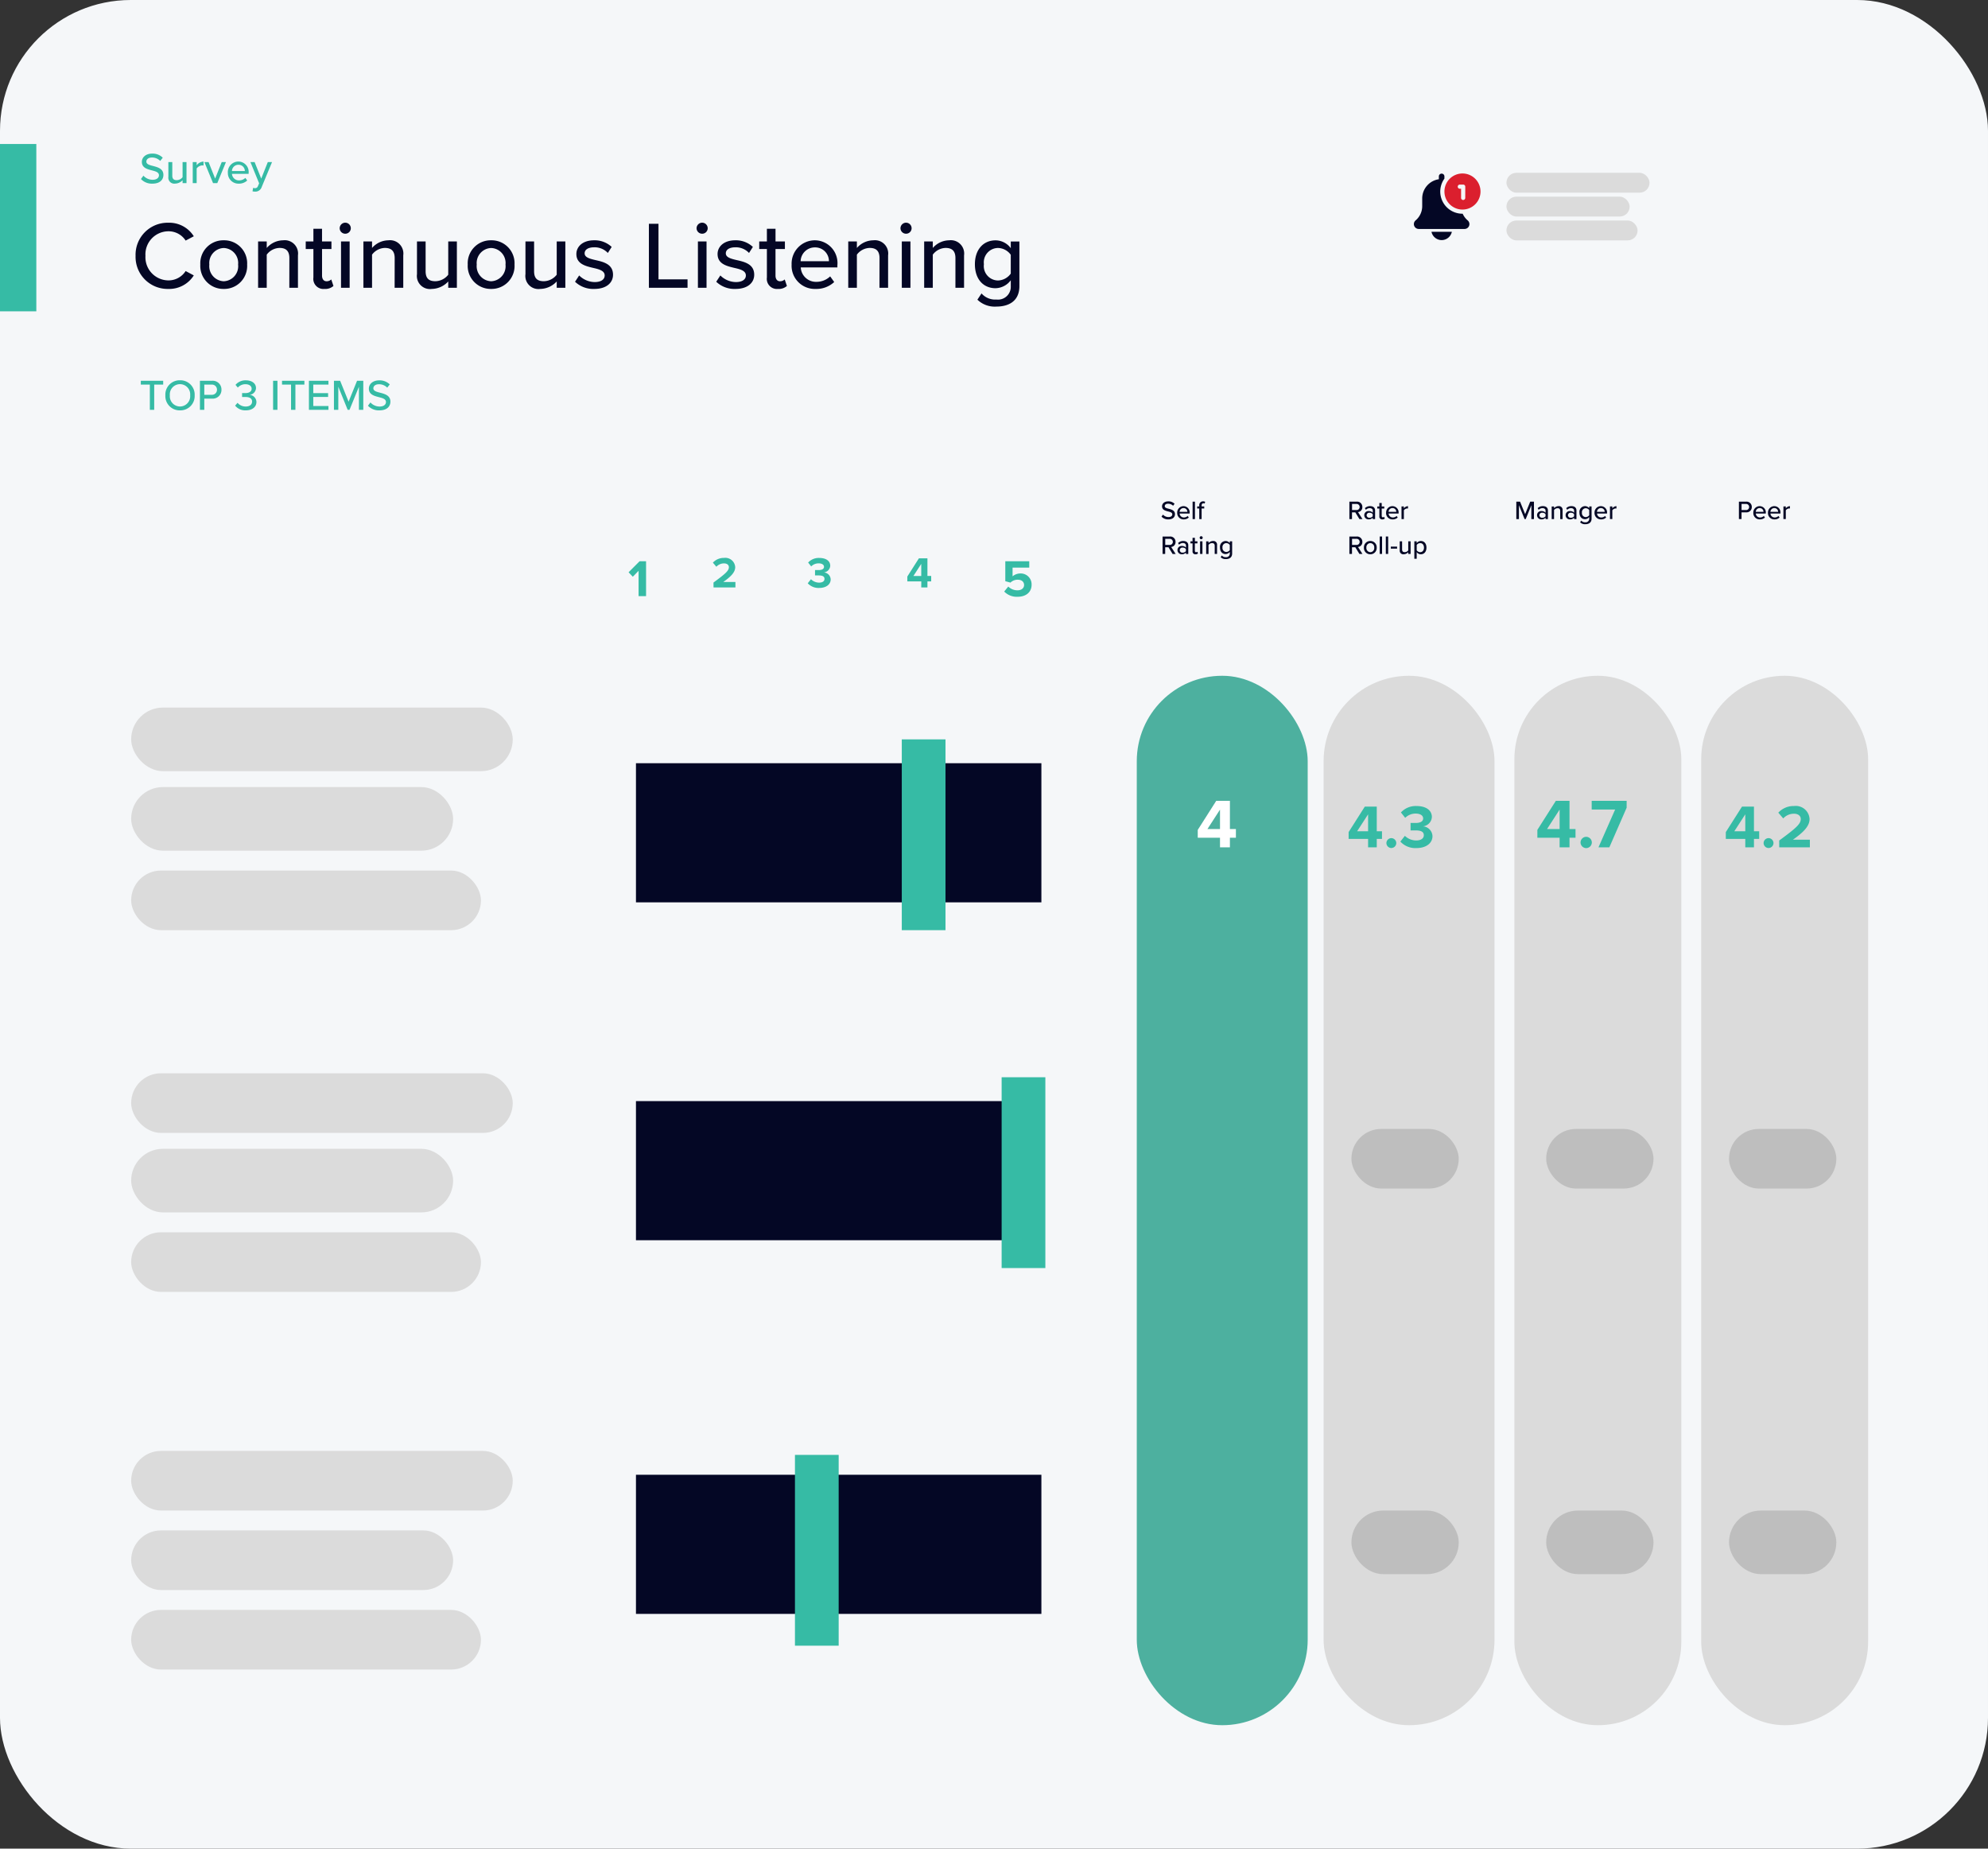
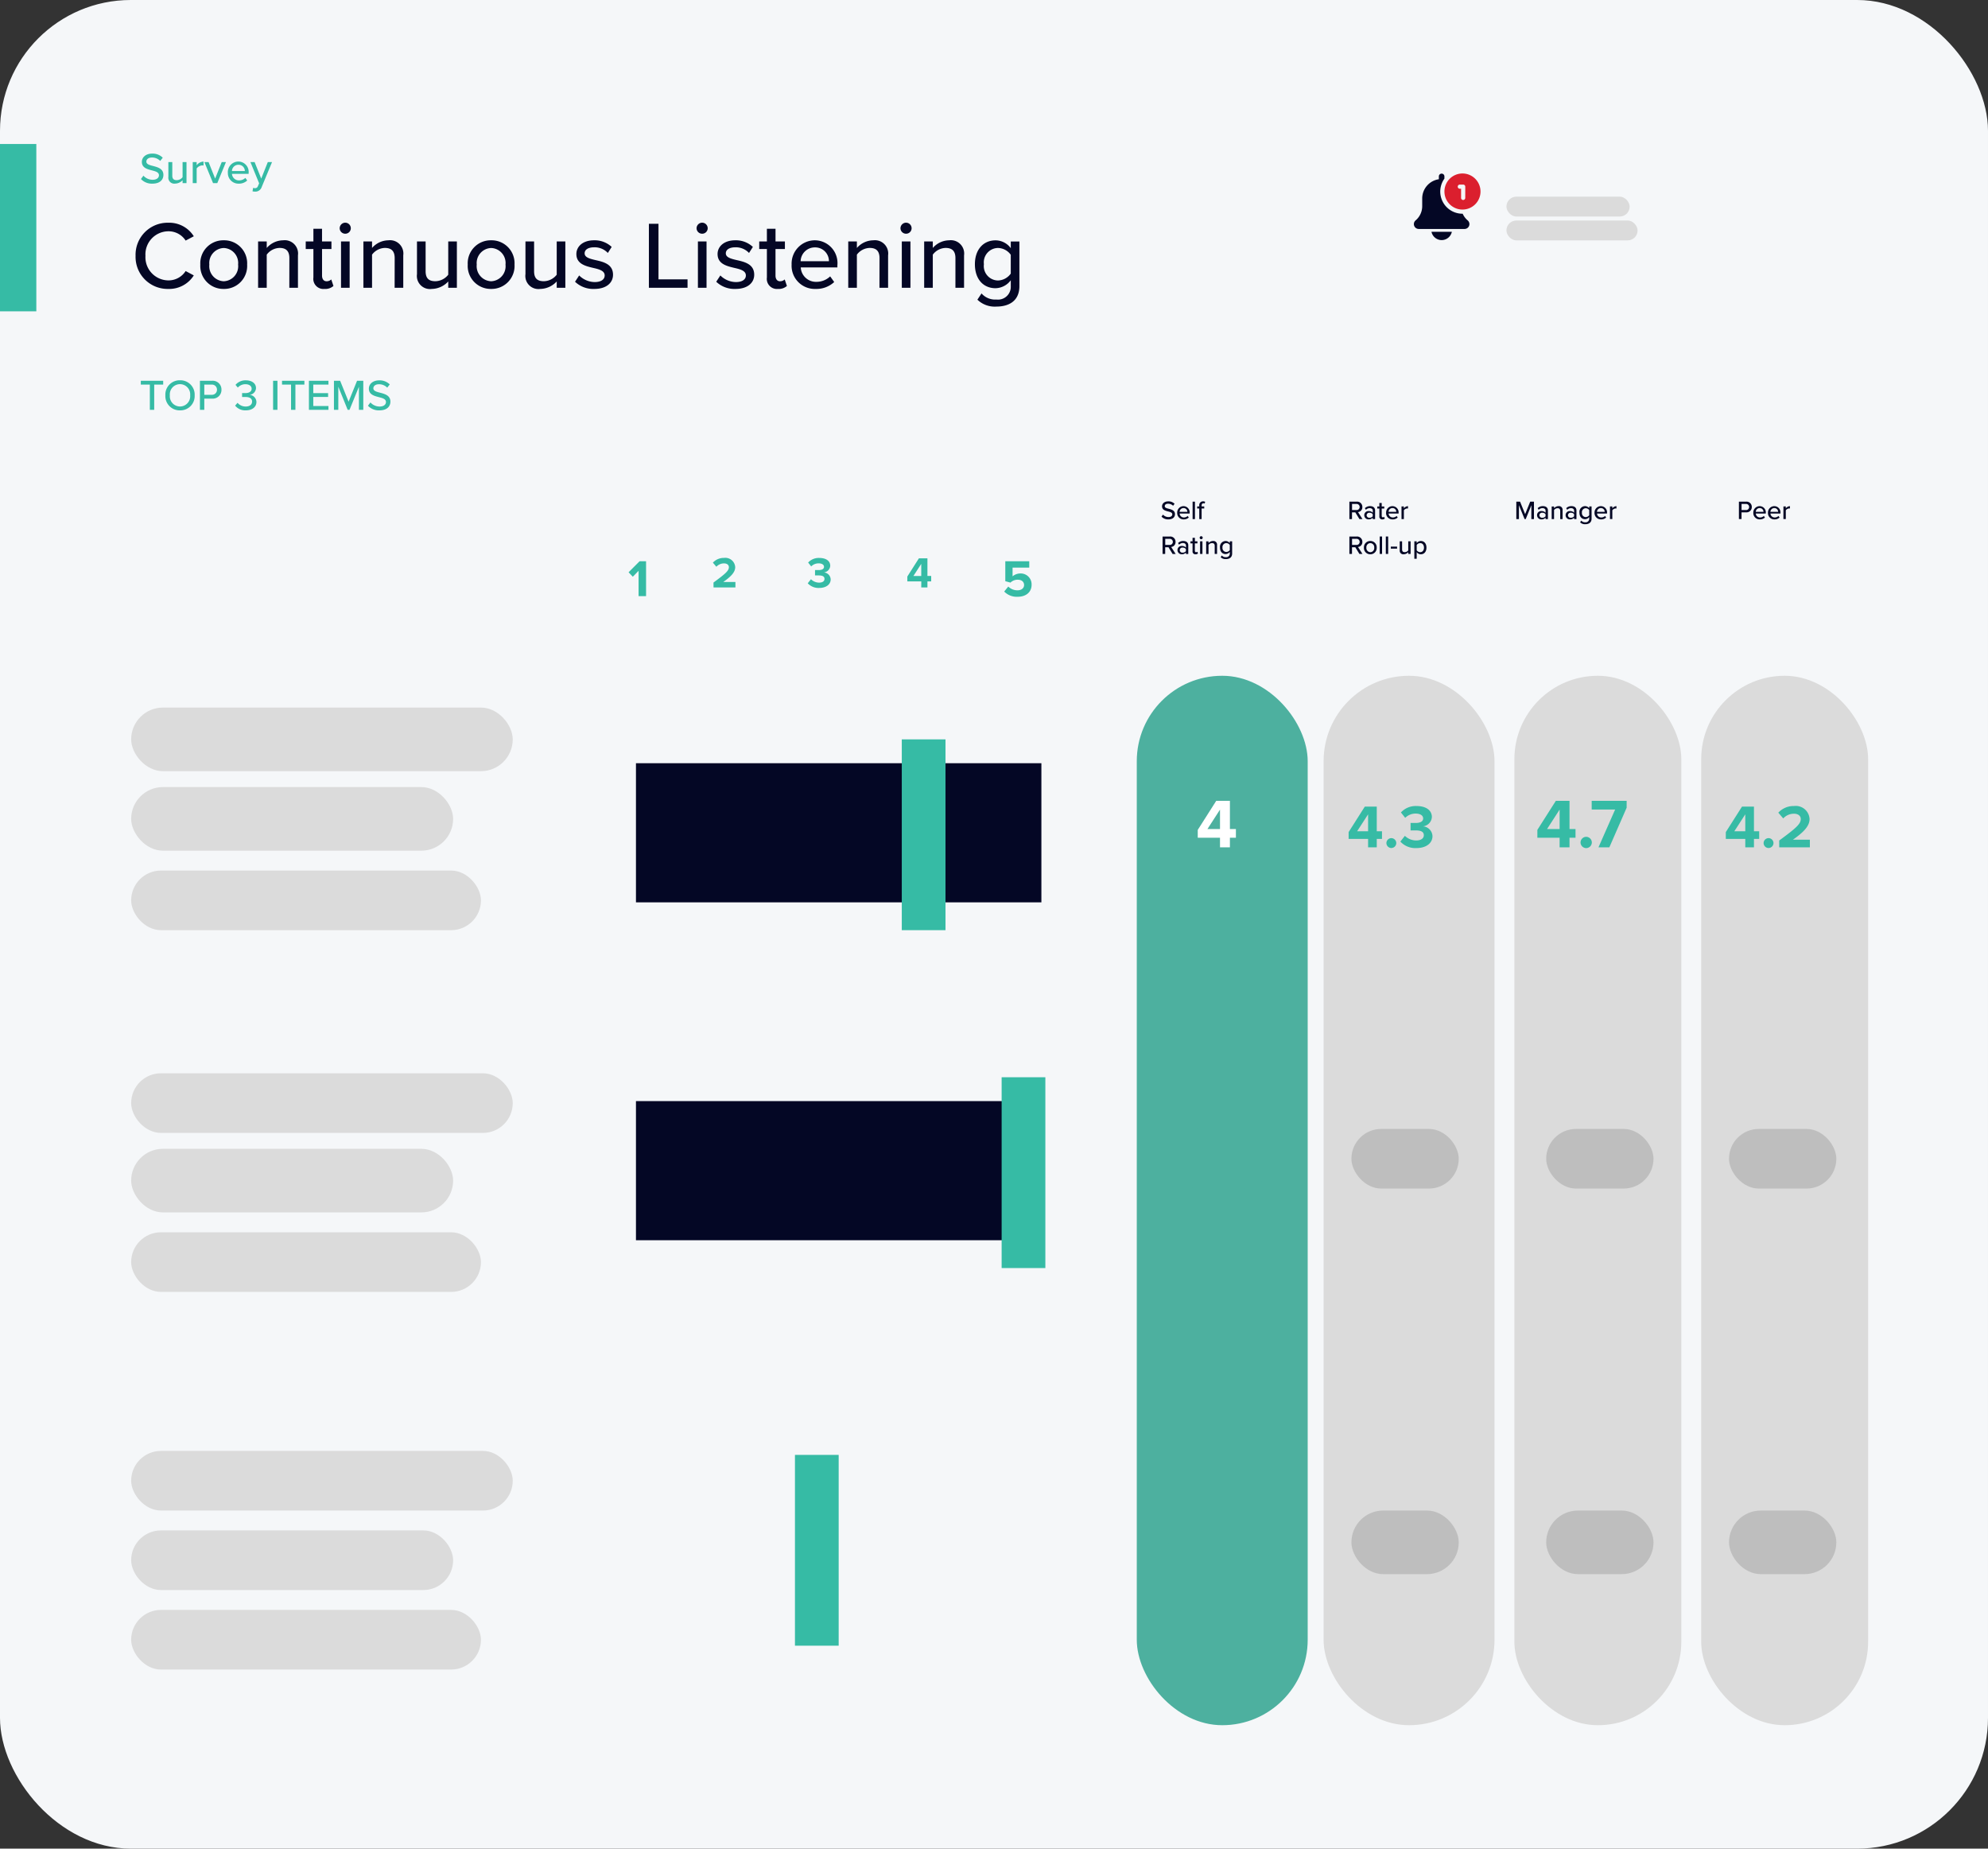
<svg xmlns="http://www.w3.org/2000/svg" viewBox="0 0 228 212">
  <rect x="0" y="0" width="228" height="212" fill="#333333" stroke="none" />
  <rect width="228" height="212" fill="#f5f7f9" rx="15" />
  <path fill="#040725" d="M133.211 59.245a1.024 1.024 0 0 0 .788.318c.54 0 .756-.291.756-.6 0-.426-.381-.528-.708-.615-.249-.063-.465-.12-.465-.3s.153-.282.375-.282a.781.781 0 0 1 .579.234l.175-.225a.981.981 0 0 0-.73-.279c-.417 0-.708.24-.708.57 0 .408.372.5.693.585.255.066.483.126.483.336 0 .144-.114.309-.438.309a.844.844 0 0 1-.63-.282Zm1.8-.444a.725.725 0 0 0 .75.762.815.815 0 0 0 .578-.216l-.128-.177a.616.616 0 0 1-.429.171.475.475 0 0 1-.492-.45h1.148v-.064a.712.712 0 0 0-.7-.783.729.729 0 0 0-.727.757Zm.726-.537a.429.429 0 0 1 .441.432h-.889a.444.444 0 0 1 .444-.432Zm1.04 1.263h.27v-2h-.27Zm.765 0h.269v-1.212h.3v-.237h-.3v-.1c0-.174.081-.264.216-.264a.257.257 0 0 1 .129.033l.063-.2a.477.477 0 0 0-.237-.054.432.432 0 0 0-.441.486v.1h-.24v.237h.24Zm-3.057 4h.348l-.513-.8a.558.558 0 0 0 .5-.585.6.6 0 0 0-.644-.615h-.843v2h.3v-.771h.378Zm.026-1.386a.346.346 0 0 1-.372.351h-.5v-.7h.5a.346.346 0 0 1 .372.349Zm1.5 1.386h.27v-.978c0-.369-.267-.507-.582-.507a.815.815 0 0 0-.588.237l.117.186a.593.593 0 0 1 .435-.192c.207 0 .354.108.354.288v.24a.6.6 0 0 0-.474-.192.468.468 0 0 0-.5.474.482.482 0 0 0 .5.48.621.621 0 0 0 .468-.195Zm0-.318a.459.459 0 0 1-.372.165.291.291 0 1 1 0-.576.459.459 0 0 1 .372.165Zm1.1.354a.385.385 0 0 0 .282-.093l-.069-.2a.208.208 0 0 1-.147.057c-.093 0-.141-.075-.141-.177v-.835h.294v-.237h-.289v-.4h-.27v.4h-.24v.237h.24v.891a.315.315 0 0 0 .345.357Zm.651-1.728a.172.172 0 0 0 .174-.171.174.174 0 0 0-.174-.174.176.176 0 0 0-.174.174.173.173 0 0 0 .179.171Zm-.127 1.692h.27v-1.449h-.27Zm1.676 0h.27V62.51a.416.416 0 0 0-.465-.468.691.691 0 0 0-.513.24v-.2h-.27v1.445h.27v-1.035a.518.518 0 0 1 .4-.21c.186 0 .309.078.309.318Zm.687.372a.779.779 0 0 0 .594.216c.357 0 .72-.147.72-.645v-1.392h-.27v.21a.591.591 0 0 0-.477-.246.66.66 0 0 0-.645.747c0 .474.27.75.645.75a.611.611 0 0 0 .477-.249v.189a.4.4 0 0 1-.45.414.565.565 0 0 1-.465-.192Zm1.044-.816a.508.508 0 0 1-.4.216.451.451 0 0 1-.438-.51.449.449 0 0 1 .438-.507.505.505 0 0 1 .4.213Zm14.868-3.556h.348l-.513-.8a.558.558 0 0 0 .5-.585.6.6 0 0 0-.644-.615h-.843v2h.3v-.771h.378Zm.026-1.386a.346.346 0 0 1-.372.351h-.5v-.7h.5a.346.346 0 0 1 .372.349Zm1.5 1.386h.27v-.978c0-.369-.267-.507-.582-.507a.815.815 0 0 0-.588.237l.117.186a.593.593 0 0 1 .435-.192c.207 0 .354.108.354.288v.24a.6.6 0 0 0-.476-.192.468.468 0 0 0-.5.474.482.482 0 0 0 .5.48.621.621 0 0 0 .47-.195Zm0-.318a.459.459 0 0 1-.372.165.3.3 0 0 1-.328-.288.3.3 0 0 1 .333-.288.459.459 0 0 1 .367.165Zm1.1.354a.385.385 0 0 0 .282-.093l-.069-.2a.208.208 0 0 1-.142.057c-.093 0-.141-.075-.141-.177v-.831h.294v-.237h-.294v-.4h-.27v.4h-.24v.237h.24v.891a.315.315 0 0 0 .345.353Zm.429-.762a.725.725 0 0 0 .75.762.815.815 0 0 0 .587-.216l-.126-.177a.616.616 0 0 1-.429.171.475.475 0 0 1-.492-.45h1.146v-.064a.712.712 0 0 0-.7-.783.729.729 0 0 0-.731.757Zm.726-.537a.429.429 0 0 1 .445.432h-.884a.444.444 0 0 1 .444-.432Zm1.045 1.263h.27v-1.008a.512.512 0 0 1 .381-.21.425.425 0 0 1 .093.009v-.273a.616.616 0 0 0-.474.255v-.222h-.27Zm-4.826 4h.348l-.513-.8a.558.558 0 0 0 .5-.585.6.6 0 0 0-.644-.615h-.843v2h.3v-.771h.378Zm.026-1.386a.346.346 0 0 1-.372.351h-.5v-.7h.5a.346.346 0 0 1 .372.349Zm1.222 1.422a.718.718 0 0 0 .732-.762.717.717 0 0 0-.732-.759.719.719 0 0 0-.732.759.72.72 0 0 0 .732.762Zm0-.24a.472.472 0 0 1-.45-.522.471.471 0 0 1 .45-.519.469.469 0 0 1 .45.519.47.47 0 0 1-.45.526Zm1.078.204h.27v-2h-.27Zm.7 0h.27v-2h-.27Zm.573-.609h.72v-.234h-.72Zm2 .609h.27v-1.449h-.27v1.041a.524.524 0 0 1-.4.2c-.186 0-.306-.072-.306-.312v-.929h-.27v1.023a.409.409 0 0 0 .462.462.716.716 0 0 0 .513-.236Zm.969.552v-.762a.578.578 0 0 0 .474.246c.378 0 .645-.288.645-.762s-.267-.759-.645-.759a.59.59 0 0 0-.474.243v-.207h-.27v2Zm.837-1.278c0 .3-.165.522-.435.522a.5.5 0 0 1-.4-.213v-.615a.5.5 0 0 1 .4-.213c.269 0 .434.219.434.519Zm12.311-3.274h.3v-2h-.429l-.582 1.436-.582-1.436h-.429v2h.3v-1.59l.648 1.59h.13l.648-1.59Zm1.632 0h.27v-.978c0-.369-.267-.507-.582-.507a.815.815 0 0 0-.594.237l.117.186a.593.593 0 0 1 .435-.192c.207 0 .354.108.354.288v.24a.6.6 0 0 0-.476-.192.468.468 0 0 0-.5.474.482.482 0 0 0 .5.48.621.621 0 0 0 .474-.195Zm0-.318a.459.459 0 0 1-.376.165.3.3 0 0 1-.333-.288.3.3 0 0 1 .333-.288.459.459 0 0 1 .372.165Zm1.68.318h.27V58.51a.416.416 0 0 0-.465-.468.691.691 0 0 0-.513.24v-.2h-.27v1.445h.27v-1.035a.518.518 0 0 1 .4-.21c.186 0 .309.078.309.318Zm1.593 0h.27v-.978c0-.369-.267-.507-.582-.507a.815.815 0 0 0-.594.237l.117.186a.593.593 0 0 1 .435-.192c.207 0 .354.108.354.288v.24a.6.6 0 0 0-.474-.192.468.468 0 0 0-.5.474.482.482 0 0 0 .5.48.621.621 0 0 0 .474-.195Zm0-.318a.459.459 0 0 1-.372.165.3.3 0 0 1-.333-.288.3.3 0 0 1 .333-.288.459.459 0 0 1 .372.165Zm.69.69a.779.779 0 0 0 .594.216c.357 0 .72-.147.72-.645v-1.392h-.27v.21a.591.591 0 0 0-.477-.246.66.66 0 0 0-.645.747c0 .474.27.75.645.75a.611.611 0 0 0 .477-.249v.189a.4.4 0 0 1-.45.414.565.565 0 0 1-.465-.192Zm1.044-.816a.508.508 0 0 1-.4.216.451.451 0 0 1-.438-.51.449.449 0 0 1 .438-.507.505.505 0 0 1 .4.213Zm.609-.282a.725.725 0 0 0 .75.762.815.815 0 0 0 .582-.216l-.124-.177a.616.616 0 0 1-.429.171.475.475 0 0 1-.492-.45h1.146v-.064a.712.712 0 0 0-.7-.783.729.729 0 0 0-.733.757Zm.726-.537a.429.429 0 0 1 .441.432h-.885a.444.444 0 0 1 .444-.432Zm1.044 1.263h.27v-1.008a.512.512 0 0 1 .381-.21.425.425 0 0 1 .093.009v-.273a.616.616 0 0 0-.474.255v-.222h-.27Zm14.788 0h.3v-.771h.543a.6.6 0 0 0 .635-.615.6.6 0 0 0-.635-.614h-.843Zm1.173-1.386a.344.344 0 0 1-.369.351h-.5v-.7h.5a.344.344 0 0 1 .369.349Zm.48.66a.725.725 0 0 0 .75.762.815.815 0 0 0 .582-.216l-.126-.177a.616.616 0 0 1-.429.171.475.475 0 0 1-.492-.45h1.146v-.064a.712.712 0 0 0-.7-.783.729.729 0 0 0-.731.757Zm.725-.537a.429.429 0 0 1 .441.432h-.884a.444.444 0 0 1 .443-.432Zm.954.537a.725.725 0 0 0 .746.762.815.815 0 0 0 .587-.216l-.126-.177a.616.616 0 0 1-.429.171.475.475 0 0 1-.492-.45h1.146v-.064a.712.712 0 0 0-.7-.783.729.729 0 0 0-.731.757Zm.726-.537a.429.429 0 0 1 .441.432h-.884a.444.444 0 0 1 .444-.432Zm1.045 1.263h.275v-1.008a.512.512 0 0 1 .381-.21.425.425 0 0 1 .093.009v-.273a.616.616 0 0 0-.474.255v-.222h-.27Z" />
  <path fill="#36bba5" d="M73.238 68.364h.858v-4h-.744l-1.26 1.264.486.51.66-.678Zm8.596-1h2.51v-.625h-1.39c.895-.63 1.365-1.125 1.365-1.695a1.132 1.132 0 0 0-1.275-1.065 1.7 1.7 0 0 0-1.285.545l.4.47a1.189 1.189 0 0 1 .89-.385c.28 0 .545.145.545.435 0 .41-.4.755-1.765 1.76Zm10.805-.475a1.667 1.667 0 0 0 1.315.535c.8 0 1.315-.405 1.315-.98a.837.837 0 0 0-.78-.8.818.818 0 0 0 .73-.76c0-.555-.48-.9-1.26-.9a1.641 1.641 0 0 0-1.275.53l.35.44a1.208 1.208 0 0 1 .85-.35c.35 0 .62.135.62.4 0 .25-.245.37-.615.37-.13 0-.355 0-.415-.005v.62h.415c.465 0 .67.125.67.395s-.225.43-.63.43a1.328 1.328 0 0 1-.92-.39Zm13.017.475h.71v-.69h.43v-.625h-.43v-2.02h-.98l-1.325 2.085v.56h1.6Zm0-2.7v1.39h-.9Zm9.514 3.172a2 2 0 0 0 1.542.6c.966 0 1.6-.534 1.6-1.38a1.246 1.246 0 0 0-1.282-1.292 1.379 1.379 0 0 0-.9.33v-1h1.914v-.73h-2.748v2.286l.594.162a1.154 1.154 0 0 1 .84-.33c.456 0 .72.246.72.612 0 .33-.27.6-.744.6a1.461 1.461 0 0 1-1.068-.43Z" />
  <g fill="#dbdbdb" transform="translate(15.043 81.143)">
    <rect width="43.762" height="7.294" rx="3.647" />
    <rect width="36.925" height="7.294" rx="3.647" transform="translate(0 9.117)" />
    <rect width="40.116" height="6.838" rx="3.419" transform="translate(0 18.69)" />
  </g>
  <g fill="#dbdbdb" transform="translate(15.043 123.082)">
    <rect width="43.762" height="6.838" rx="3.419" />
    <rect width="36.925" height="7.294" rx="3.647" transform="translate(0 8.661)" />
    <rect width="40.116" height="6.838" rx="3.419" transform="translate(0 18.234)" />
  </g>
  <g fill="#dbdbdb" transform="translate(15.043 166.388)">
    <rect width="43.762" height="6.838" rx="3.419" />
    <rect width="36.925" height="6.838" rx="3.419" transform="translate(0 9.117)" />
    <rect width="40.116" height="6.838" rx="3.419" transform="translate(0 18.234)" />
  </g>
-   <path fill="#040725" d="M72.937 87.525h46.498v15.955H72.937zm0 38.748h46.498v15.955H72.937zm0 42.85h46.498v15.955H72.937z" />
+   <path fill="#040725" d="M72.937 87.525h46.498v15.955H72.937zm0 38.748h46.498v15.955H72.937zm0 42.85h46.498H72.937z" />
  <path fill="#36bba5" d="M103.424 84.79h5.014v21.881h-5.014zm11.452 38.747h5.014v21.881h-5.014zm-23.704 43.307h5.014v21.881h-5.014z" />
  <rect width="19.602" height="120.347" fill="#4db09f" rx="9.801" transform="translate(130.375 77.496)" />
  <rect width="19.602" height="120.347" fill="#dbdbdb" rx="9.801" transform="translate(151.801 77.496)" />
  <rect width="19.146" height="120.347" fill="#dbdbdb" rx="9.573" transform="translate(173.682 77.496)" />
  <rect width="19.146" height="120.347" fill="#dbdbdb" rx="9.573" transform="translate(195.107 77.496)" />
  <path fill="#fff" d="M139.92 97.172h1.136v-1.1h.688v-1h-.688v-3.236h-1.568l-2.12 3.336v.9h2.552Zm0-4.328v2.228h-1.44Z" />
  <path fill="#36bba5" d="M156.904 97.172h.994v-.966h.6v-.875h-.6v-2.828h-1.372l-1.855 2.919v.784h2.233Zm0-3.787v1.946h-1.26Zm2.1 3.3a.574.574 0 0 0 .567.564.574.574 0 0 0 .565-.567.574.574 0 0 0-.567-.567.574.574 0 0 0-.565.567Zm1.6-.175a2.333 2.333 0 0 0 1.844.746c1.12 0 1.841-.567 1.841-1.372a1.172 1.172 0 0 0-1.092-1.12 1.145 1.145 0 0 0 1.022-1.064c0-.777-.672-1.267-1.764-1.267a2.3 2.3 0 0 0-1.785.739l.49.616a1.691 1.691 0 0 1 1.19-.49c.49 0 .868.189.868.56 0 .35-.343.518-.861.518-.182 0-.5 0-.581-.007v.868c.07-.007.385-.007.581-.007.651 0 .938.175.938.553 0 .357-.315.6-.882.6a1.859 1.859 0 0 1-1.288-.532Zm18.265.662h1.136v-1.1h.688v-1h-.688v-3.236h-1.568l-2.12 3.336v.9h2.552Zm0-4.328v2.228h-1.44Zm2.4 3.768a.656.656 0 0 0 .648.648.656.656 0 0 0 .648-.648.656.656 0 0 0-.648-.648.656.656 0 0 0-.648.648Zm2.056.56h1.248l1.984-4.544v-.792h-4.008v1h2.688Zm16.839 0h.994v-.966h.6v-.875h-.6v-2.828h-1.372l-1.855 2.919v.784h2.233Zm0-3.787v1.946h-1.26Zm2.1 3.3a.574.574 0 0 0 .567.564.574.574 0 0 0 .567-.567.574.574 0 0 0-.567-.567.574.574 0 0 0-.567.567Zm1.792.487h3.515v-.875h-1.947c1.253-.882 1.912-1.575 1.912-2.373a1.585 1.585 0 0 0-1.786-1.491 2.378 2.378 0 0 0-1.8.763l.567.658a1.665 1.665 0 0 1 1.246-.539c.392 0 .763.2.763.609 0 .574-.56 1.057-2.471 2.464Z" />
  <rect width="11.852" height="6.838" fill="#4db09f" rx="3.419" style="mix-blend-mode:multiply" transform="translate(134.022 129.464)" />
  <rect width="11.852" height="7.294" fill="#4db09f" rx="3.647" style="mix-blend-mode:multiply" transform="translate(134.022 173.226)" />
  <rect width="12.308" height="6.838" fill="#bebebe" rx="3.419" transform="translate(154.992 129.464)" />
  <rect width="12.308" height="7.294" fill="#bebebe" rx="3.647" transform="translate(154.992 173.226)" />
  <rect width="12.308" height="6.838" fill="#bebebe" rx="3.419" transform="translate(177.329 129.464)" />
  <rect width="12.308" height="7.294" fill="#bebebe" rx="3.647" transform="translate(177.329 173.226)" />
  <rect width="12.308" height="6.838" fill="#bebebe" rx="3.419" transform="translate(198.298 129.464)" />
  <rect width="12.308" height="7.294" fill="#bebebe" rx="3.647" transform="translate(198.298 173.226)" />
  <g fill="#dbdbdb" transform="translate(172.77 19.817)">
-     <rect width="16.411" height="2.279" rx="1.14" />
    <rect width="14.132" height="2.279" rx="1.14" transform="translate(0 2.735)" />
    <rect width="15.043" height="2.279" rx="1.14" transform="translate(0 5.47)" />
  </g>
  <path fill="#040725" d="M165.341 27.534a1.2 1.2 0 0 0 1.17-.955h-2.339a1.2 1.2 0 0 0 1.169.955Zm2.411-3.025h-.024a2.542 2.542 0 0 1-2.071-4.025v-.272a.319.319 0 0 0-.637 0v.344a2.23 2.23 0 0 0-1.91 2.2v.887a2.134 2.134 0 0 1-.76 1.634.557.557 0 0 0 .362.98h5.255a.557.557 0 0 0 .359-.983 2.136 2.136 0 0 1-.574-.765Zm0 0" />
  <path fill="#db1f2e" d="M167.728 19.894a2.069 2.069 0 1 0 2.069 2.069 2.072 2.072 0 0 0-2.069-2.069Zm.318 2.785a.239.239 0 1 1-.477 0v-1.034h-.159a.239.239 0 0 1 0-.477h.4a.239.239 0 0 1 .239.239Zm0 0" />
  <path fill="#040725" d="M19.311 33.134a3.332 3.332 0 0 0 2.915-1.551l-.935-.5a2.326 2.326 0 0 1-1.98 1.072 2.656 2.656 0 0 1-2.629-2.816 2.65 2.65 0 0 1 2.629-2.816 2.326 2.326 0 0 1 1.98 1.067l.935-.495a3.318 3.318 0 0 0-2.915-1.551 3.674 3.674 0 0 0-3.762 3.795 3.674 3.674 0 0 0 3.762 3.795Zm6.347 0a2.634 2.634 0 0 0 2.685-2.794 2.631 2.631 0 0 0-2.684-2.783 2.637 2.637 0 0 0-2.685 2.783 2.64 2.64 0 0 0 2.684 2.794Zm0-.88a1.731 1.731 0 0 1-1.65-1.914 1.727 1.727 0 0 1 1.65-1.9 1.72 1.72 0 0 1 1.65 1.9 1.724 1.724 0 0 1-1.65 1.914Zm7.524.748h.99v-3.729a1.527 1.527 0 0 0-1.7-1.716 2.533 2.533 0 0 0-1.881.88v-.748h-.99v5.313h.99v-3.8a1.9 1.9 0 0 1 1.463-.77c.682 0 1.133.286 1.133 1.166Zm4.026.132a1.41 1.41 0 0 0 1.035-.341l-.253-.748a.761.761 0 0 1-.539.209c-.341 0-.517-.275-.517-.649v-3.047h1.078v-.869h-1.079v-1.452h-.99v1.452h-.88v.869h.88v3.267a1.156 1.156 0 0 0 1.265 1.309Zm2.387-6.332a.629.629 0 0 0 .638-.627.638.638 0 0 0-.638-.638.646.646 0 0 0-.638.638.636.636 0 0 0 .638.627Zm-.484 6.2h.99v-5.313h-.99Zm6.149 0h.99v-3.729a1.527 1.527 0 0 0-1.7-1.716 2.533 2.533 0 0 0-1.881.88v-.748h-.99v5.313h.99v-3.8a1.9 1.9 0 0 1 1.463-.77c.682 0 1.133.286 1.133 1.166Zm6.149 0h.99v-5.313h-.99v3.813a1.92 1.92 0 0 1-1.474.748c-.682 0-1.122-.264-1.122-1.144v-3.417h-.99v3.751a1.5 1.5 0 0 0 1.694 1.694 2.625 2.625 0 0 0 1.892-.858Zm4.917.132a2.634 2.634 0 0 0 2.684-2.794 2.631 2.631 0 0 0-2.684-2.783 2.637 2.637 0 0 0-2.683 2.783 2.64 2.64 0 0 0 2.683 2.794Zm0-.88a1.731 1.731 0 0 1-1.65-1.914 1.727 1.727 0 0 1 1.65-1.9 1.72 1.72 0 0 1 1.65 1.9 1.724 1.724 0 0 1-1.65 1.914Zm7.524.748h.99v-5.313h-.99v3.813a1.92 1.92 0 0 1-1.474.748c-.682 0-1.122-.264-1.122-1.144v-3.417h-.99v3.751a1.5 1.5 0 0 0 1.694 1.694 2.625 2.625 0 0 0 1.892-.858Zm2.1-.693a3.023 3.023 0 0 0 2.211.825c1.4 0 2.145-.715 2.145-1.628 0-1.221-1.1-1.474-2.024-1.683-.66-.154-1.232-.308-1.232-.77 0-.429.418-.693 1.089-.693a2.071 2.071 0 0 1 1.573.649l.44-.693a2.843 2.843 0 0 0-2.024-.759c-1.3 0-2.024.726-2.024 1.573 0 1.144 1.056 1.386 1.958 1.6.682.154 1.287.33 1.287.858 0 .451-.4.759-1.144.759a2.574 2.574 0 0 1-1.782-.759Zm8.471.693h4.433v-.968h-3.333v-6.369h-1.1Zm6.105-6.2a.629.629 0 0 0 .638-.627.638.638 0 0 0-.638-.638.646.646 0 0 0-.638.638.636.636 0 0 0 .638.627Zm-.483 6.2h.99v-5.313h-.99Zm2.1-.693a3.023 3.023 0 0 0 2.211.825c1.4 0 2.145-.715 2.145-1.628 0-1.221-1.1-1.474-2.024-1.683-.66-.154-1.232-.308-1.232-.77 0-.429.418-.693 1.089-.693a2.071 2.071 0 0 1 1.573.649l.44-.693a2.843 2.843 0 0 0-2.024-.759c-1.3 0-2.024.726-2.024 1.573 0 1.144 1.056 1.386 1.958 1.6.682.154 1.287.33 1.287.858 0 .451-.4.759-1.144.759a2.574 2.574 0 0 1-1.782-.759Zm7.073.825a1.41 1.41 0 0 0 1.034-.341l-.253-.748a.761.761 0 0 1-.539.209c-.341 0-.517-.275-.517-.649v-3.047h1.078v-.869h-1.076v-1.452h-.99v1.452h-.88v.869h.88v3.267a1.156 1.156 0 0 0 1.263 1.309Zm1.573-2.794a2.657 2.657 0 0 0 2.754 2.794 2.988 2.988 0 0 0 2.13-.792l-.462-.649a2.259 2.259 0 0 1-1.573.627 1.742 1.742 0 0 1-1.8-1.65h4.2v-.242a2.612 2.612 0 0 0-2.585-2.871 2.672 2.672 0 0 0-2.664 2.783Zm2.662-1.969a1.572 1.572 0 0 1 1.617 1.584h-3.245a1.627 1.627 0 0 1 1.628-1.584Zm7.414 4.631h.99v-3.729a1.527 1.527 0 0 0-1.7-1.716 2.533 2.533 0 0 0-1.881.88v-.748h-.99v5.313h.99v-3.8a1.9 1.9 0 0 1 1.463-.77c.682 0 1.133.286 1.133 1.166Zm3.047-6.2a.629.629 0 0 0 .638-.627.638.638 0 0 0-.638-.638.646.646 0 0 0-.638.638.636.636 0 0 0 .638.627Zm-.484 6.2h.99v-5.313h-.99Zm6.149 0h.99v-3.729a1.527 1.527 0 0 0-1.705-1.716 2.533 2.533 0 0 0-1.881.88v-.748h-.99v5.313h.99v-3.8a1.9 1.9 0 0 1 1.463-.77c.682 0 1.133.286 1.133 1.166Zm2.519 1.364a2.856 2.856 0 0 0 2.178.792c1.309 0 2.64-.539 2.64-2.365v-5.1h-.99v.77a2.169 2.169 0 0 0-1.749-.9c-1.375 0-2.365 1.034-2.365 2.739 0 1.738.99 2.75 2.365 2.75a2.239 2.239 0 0 0 1.749-.913v.693a1.468 1.468 0 0 1-1.65 1.518 2.073 2.073 0 0 1-1.705-.7Zm3.828-2.992a1.862 1.862 0 0 1-1.474.792 1.652 1.652 0 0 1-1.607-1.87 1.648 1.648 0 0 1 1.606-1.859 1.852 1.852 0 0 1 1.474.781Z" />
  <path fill="#36bba5" d="M16.165 20.53a1.707 1.707 0 0 0 1.315.53c.9 0 1.26-.485 1.26-1 0-.71-.635-.88-1.18-1.025-.415-.105-.775-.2-.775-.5 0-.28.255-.47.625-.47a1.3 1.3 0 0 1 .965.39l.29-.37a1.635 1.635 0 0 0-1.215-.47c-.695 0-1.18.4-1.18.95 0 .68.62.835 1.155.975.425.11.805.21.805.56 0 .24-.19.515-.73.515a1.406 1.406 0 0 1-1.05-.47Zm4.775.47h.45v-2.415h-.45v1.735a.873.873 0 0 1-.67.34c-.31 0-.51-.12-.51-.52v-1.555h-.45v1.7a.681.681 0 0 0 .77.77 1.193 1.193 0 0 0 .86-.39Zm1.165 0h.45v-1.68a.853.853 0 0 1 .635-.35.708.708 0 0 1 .155.015v-.455a1.026 1.026 0 0 0-.79.425v-.37h-.45Zm2.33 0h.485l.995-2.415h-.485l-.755 1.895-.755-1.895h-.48Zm1.7-1.21a1.208 1.208 0 0 0 1.245 1.27 1.358 1.358 0 0 0 .97-.36l-.21-.3a1.027 1.027 0 0 1-.715.285.792.792 0 0 1-.82-.75h1.91v-.11a1.187 1.187 0 0 0-1.175-1.3 1.215 1.215 0 0 0-1.21 1.265Zm1.21-.895a.714.714 0 0 1 .735.72H26.6a.74.74 0 0 1 .74-.72Zm1.685 2.645-.07.4a1.3 1.3 0 0 0 .28.035.763.763 0 0 0 .77-.52l1.19-2.87h-.485l-.755 1.895-.76-1.895h-.48l1 2.44-.14.32a.334.334 0 0 1-.35.235.549.549 0 0 1-.2-.04ZM17.185 47h.5v-2.895h1.03v-.44H16.15v.44h1.035Zm1.78-1.665a1.64 1.64 0 0 0 1.68 1.725 1.64 1.64 0 0 0 1.68-1.725 1.64 1.64 0 0 0-1.68-1.725 1.64 1.64 0 0 0-1.68 1.725Zm2.845 0a1.175 1.175 0 0 1-1.165 1.28 1.17 1.17 0 0 1-1.165-1.28 1.167 1.167 0 0 1 1.165-1.28 1.173 1.173 0 0 1 1.165 1.28ZM22.93 47h.5v-1.285h.905A1 1 0 0 0 25.4 44.69a1 1 0 0 0-1.065-1.025H22.93Zm1.955-2.31a.573.573 0 0 1-.615.585h-.84v-1.17h.84a.573.573 0 0 1 .615.585Zm2.08 1.825a1.48 1.48 0 0 0 1.225.545c.755 0 1.22-.405 1.22-.965a.842.842 0 0 0-.775-.815.816.816 0 0 0 .725-.77c0-.56-.49-.895-1.17-.895a1.5 1.5 0 0 0-1.18.52l.265.31a1.164 1.164 0 0 1 .87-.385c.395 0 .715.18.715.52s-.33.5-.735.5c-.13 0-.305 0-.36-.005v.455c.05-.005.225-.005.36-.005.485 0 .785.155.785.525 0 .35-.275.57-.735.57a1.215 1.215 0 0 1-.93-.425ZM31.32 47h.5v-3.335h-.5Zm2.06 0h.5v-2.895h1.03v-.44h-2.565v.44h1.035Zm2.05 0h2.24v-.44h-1.74v-1.04h1.7v-.44h-1.7v-.975h1.74v-.44h-2.24Zm5.735 0h.5v-3.335h-.715l-.97 2.4-.97-2.4h-.71V47h.5v-2.65L39.875 47h.21l1.08-2.65Zm1.035-.47a1.707 1.707 0 0 0 1.315.53c.9 0 1.26-.485 1.26-1 0-.71-.635-.88-1.18-1.025-.415-.105-.775-.2-.775-.5 0-.28.255-.47.625-.47a1.3 1.3 0 0 1 .965.39l.29-.37a1.635 1.635 0 0 0-1.215-.465c-.7 0-1.18.4-1.18.95 0 .68.62.835 1.155.975.425.11.805.21.805.56 0 .24-.19.515-.73.515a1.406 1.406 0 0 1-1.05-.47ZM0 16.511h4.167v19.188H0z" />
</svg>